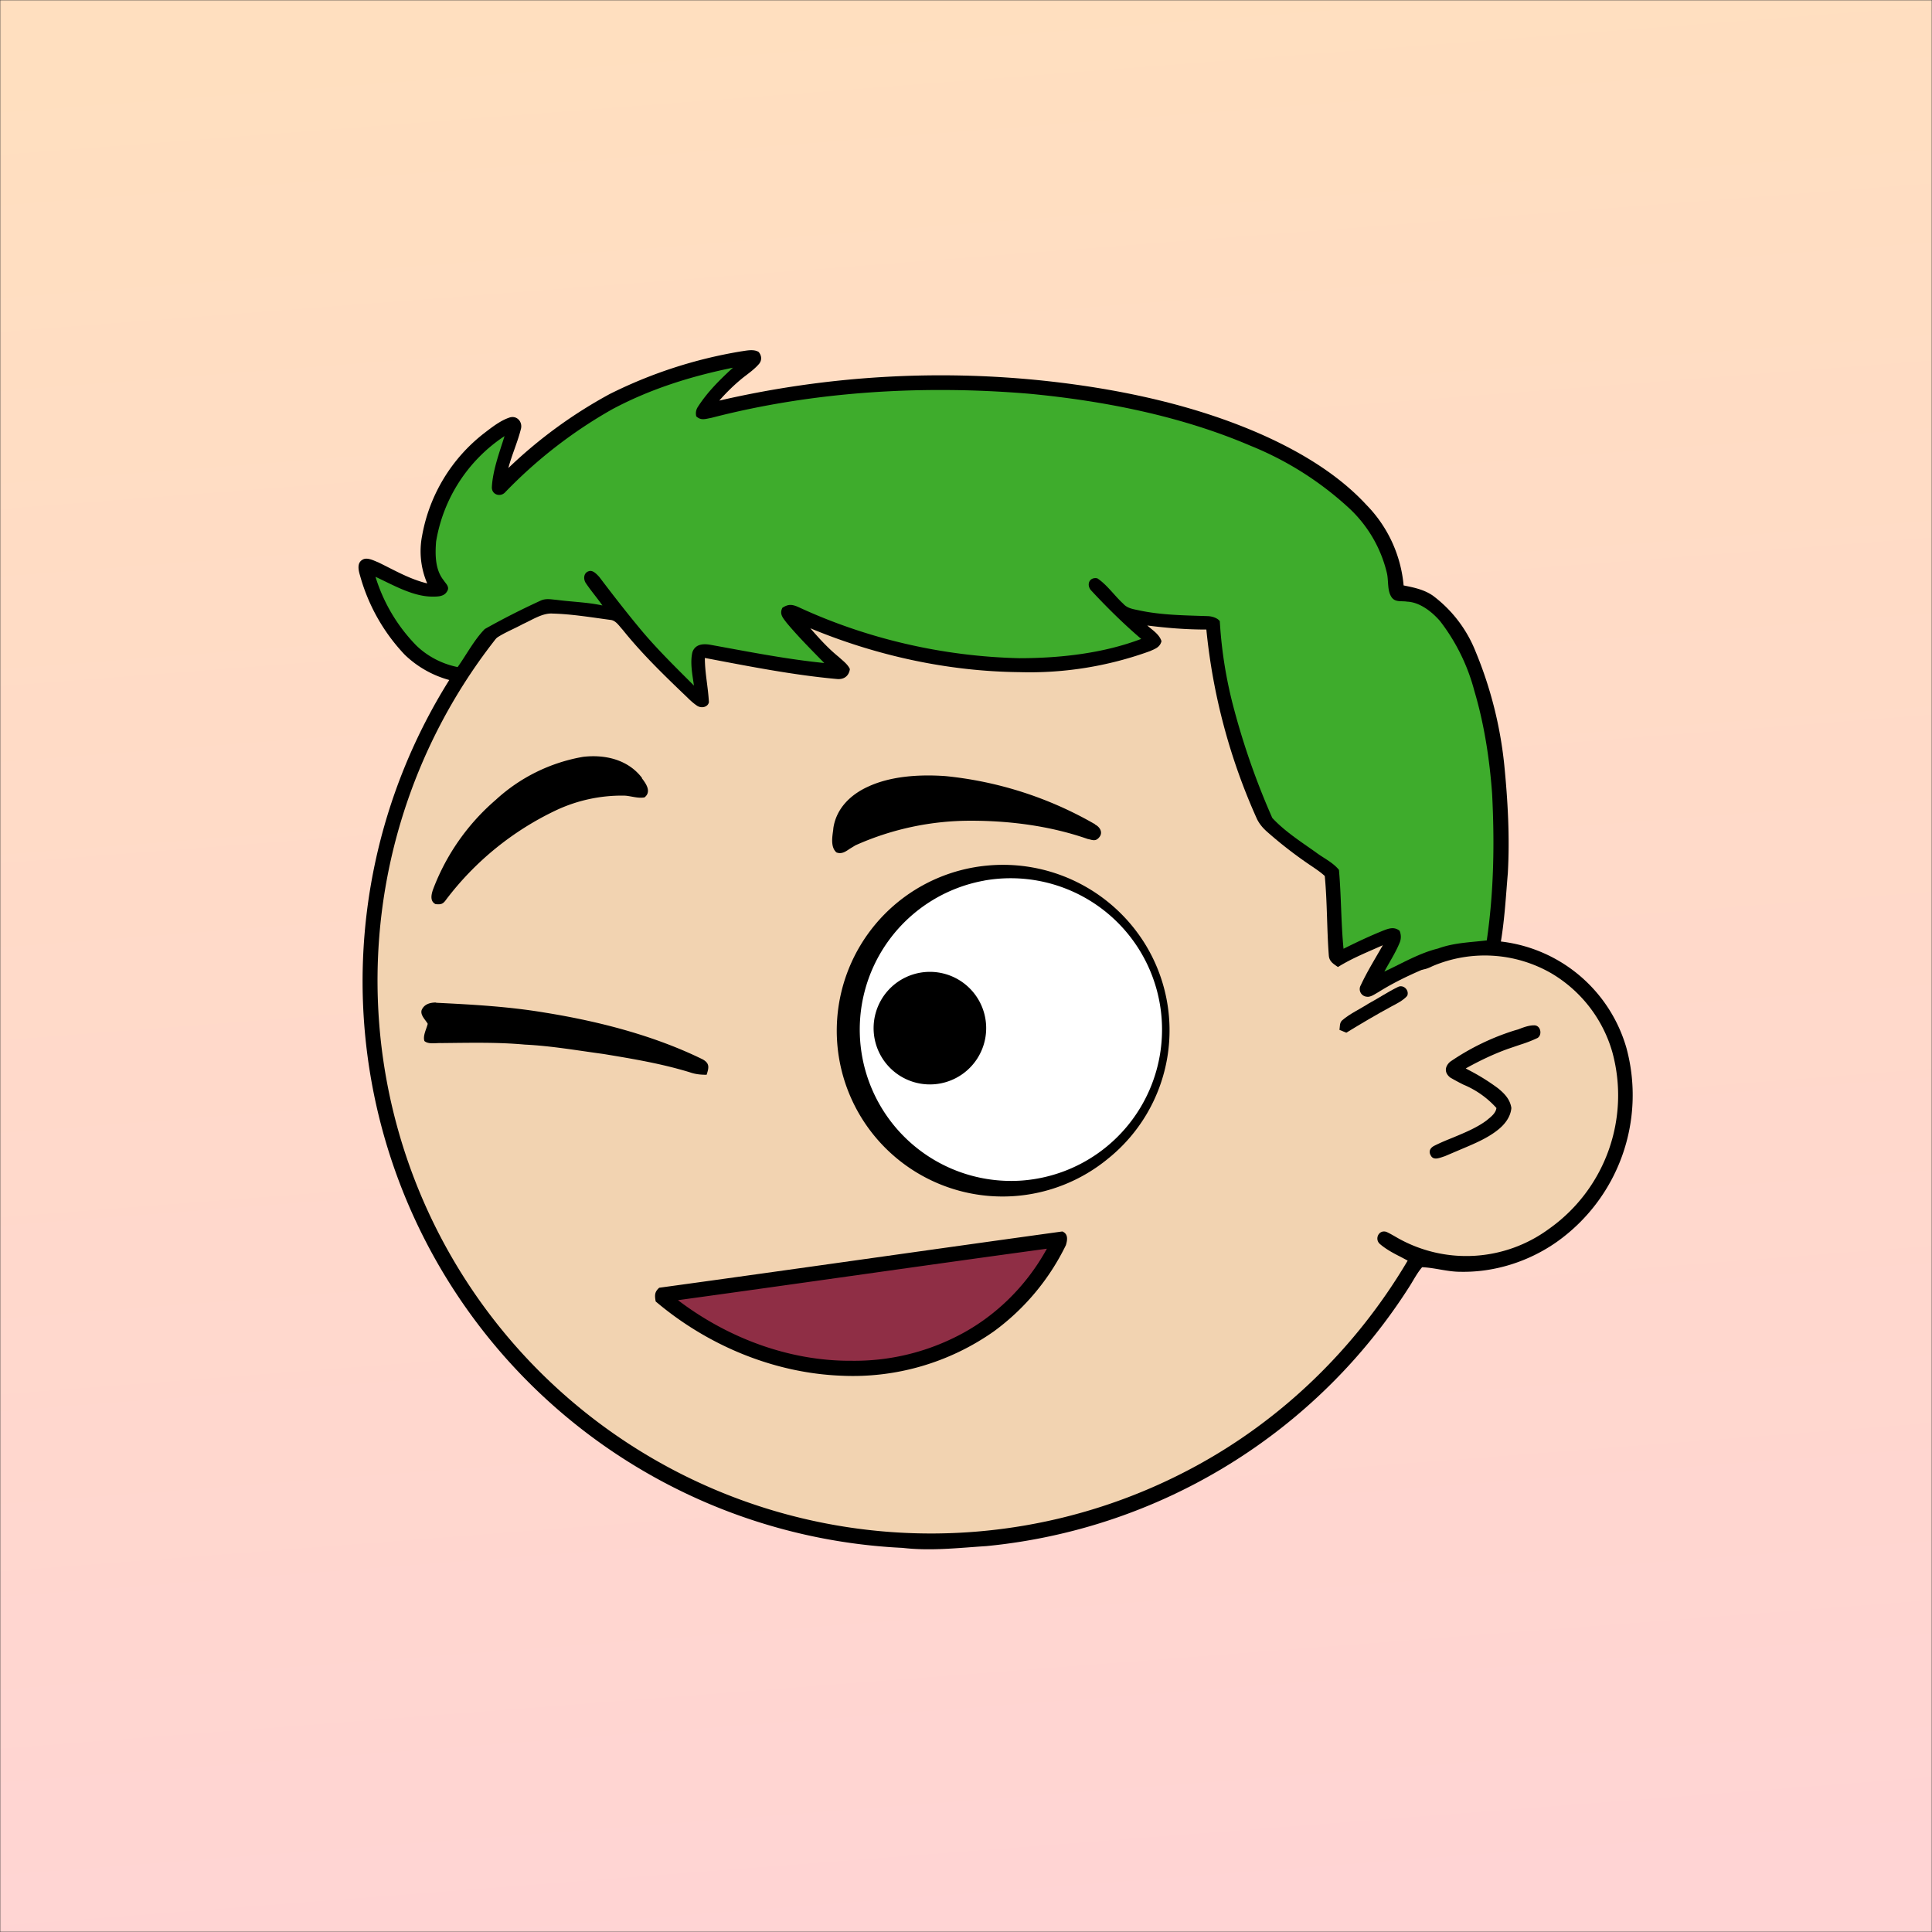
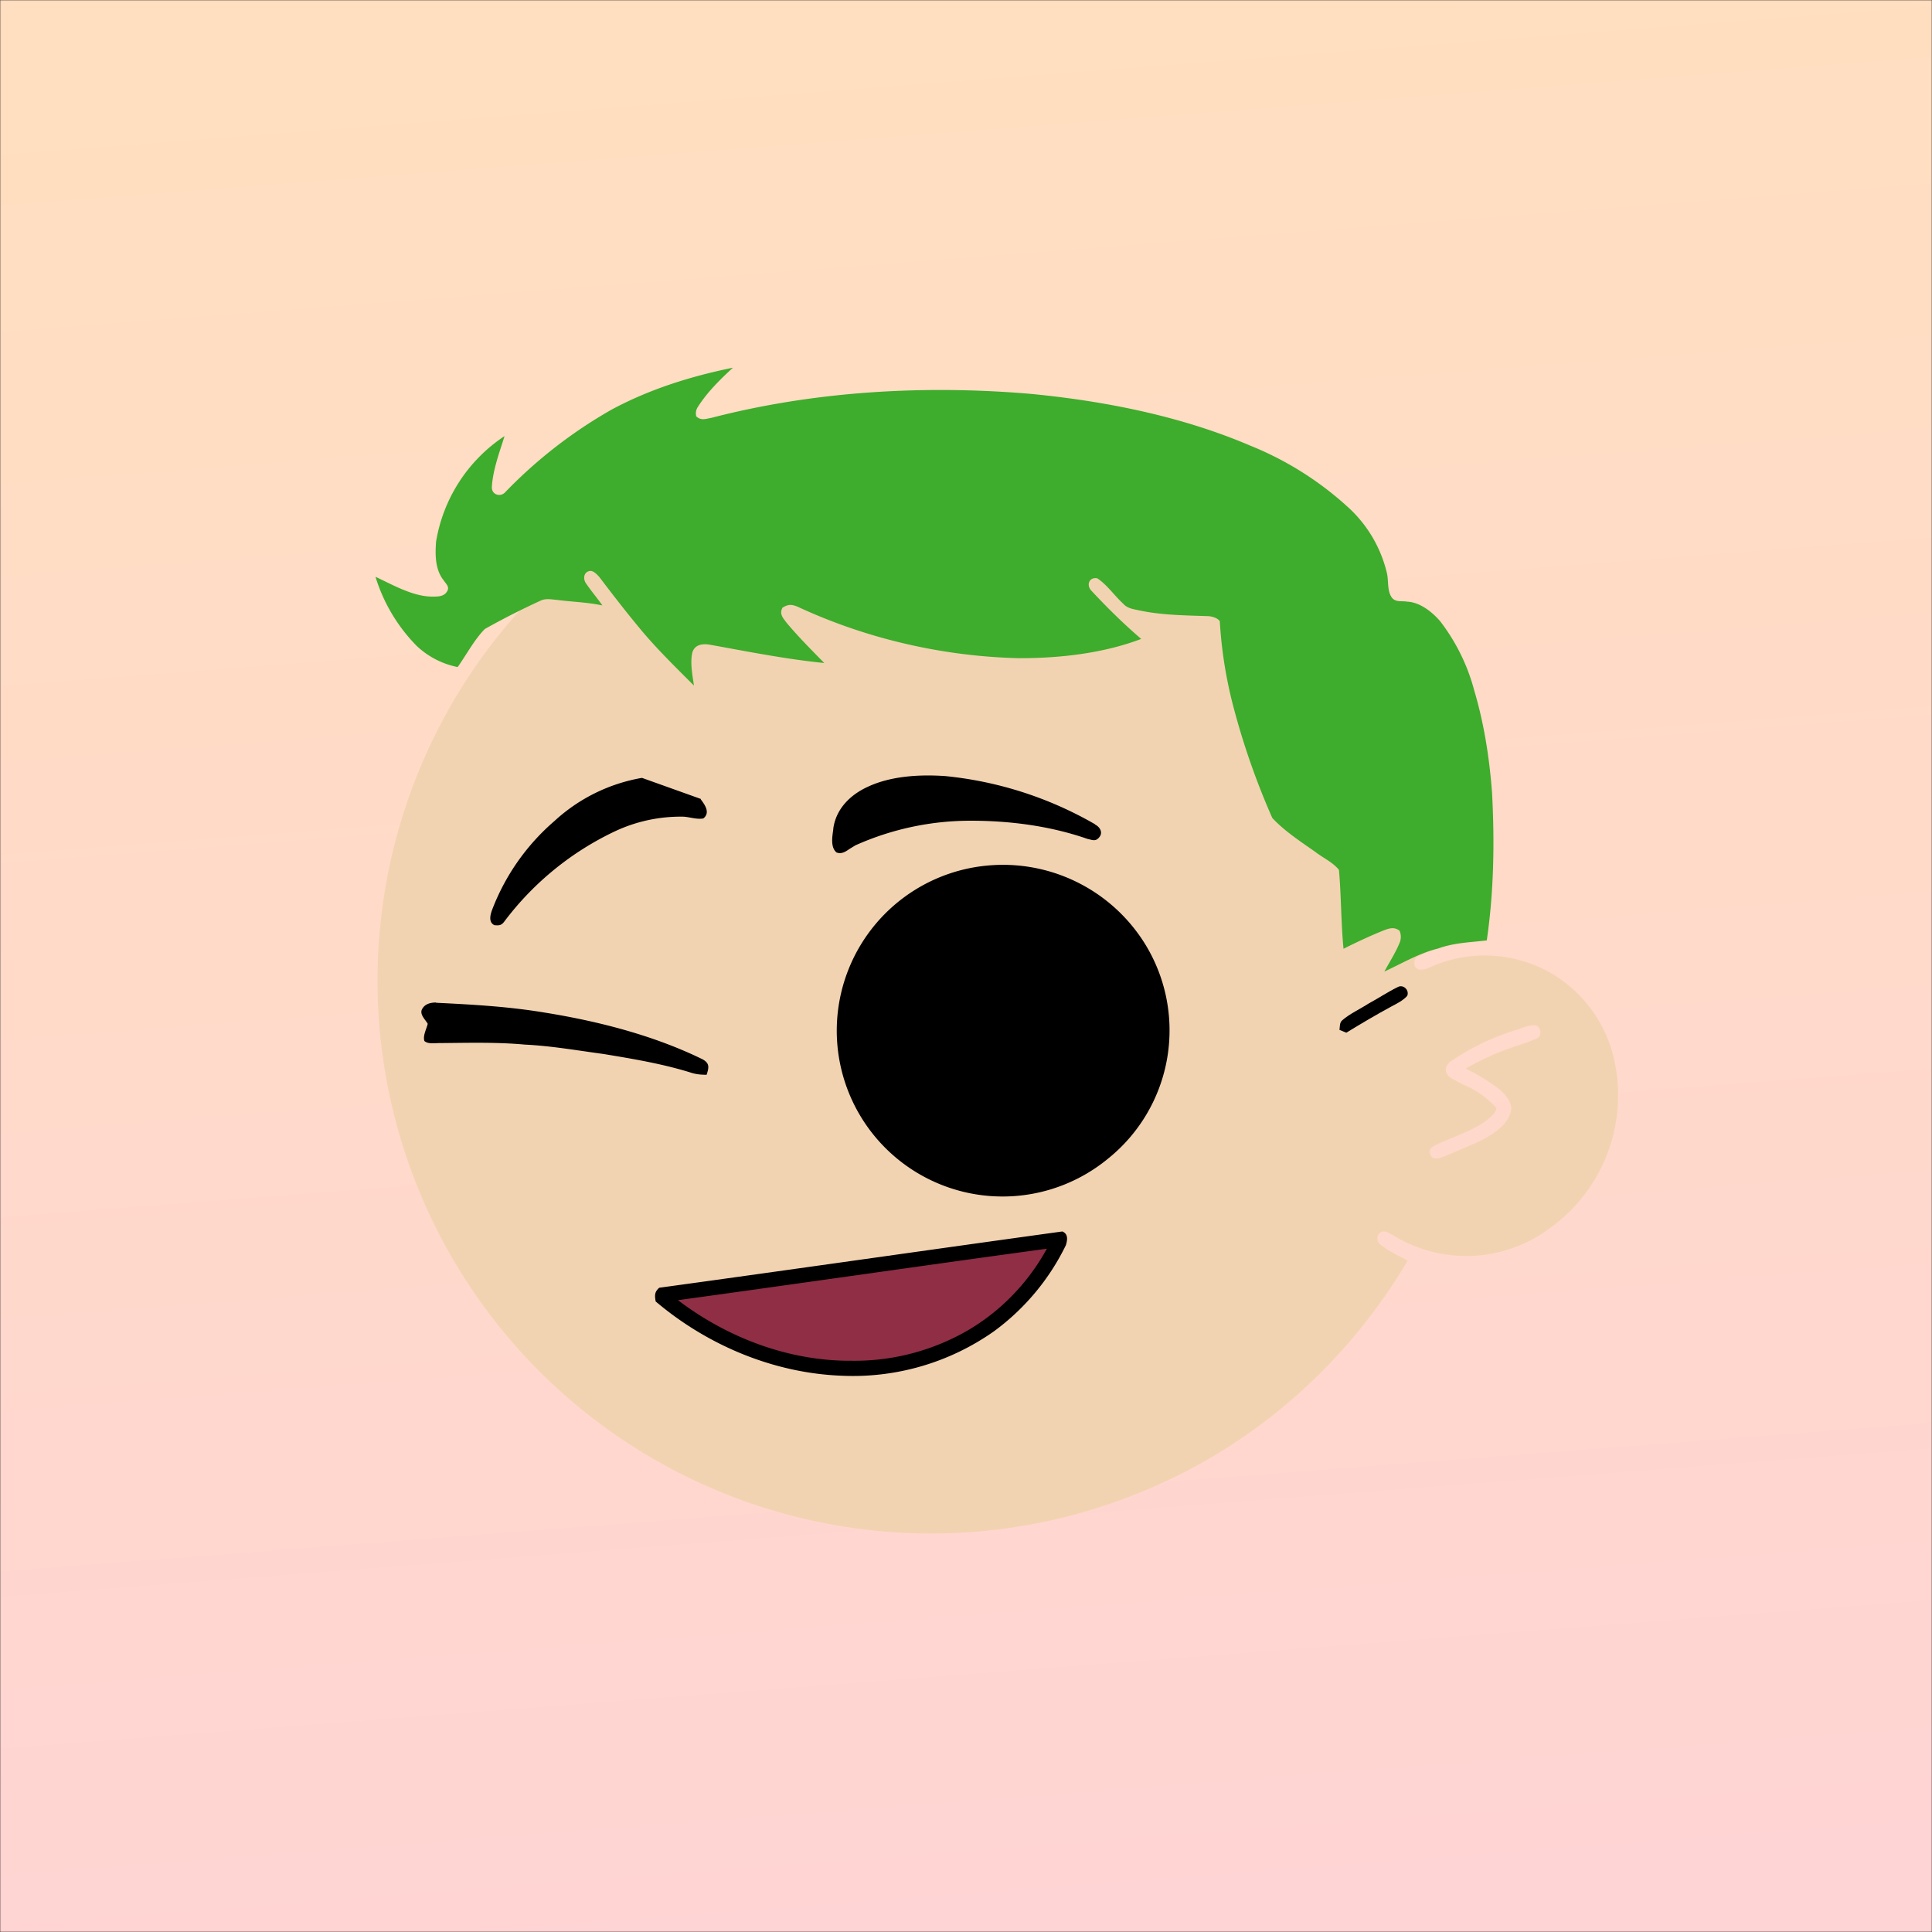
<svg xmlns="http://www.w3.org/2000/svg" viewBox="0 0 762 762" fill="none" shape-rendering="auto">
  <rect x="0" y="0" width="762" height="762" fill="#333333" stroke="none" />
  <mask id="viewboxMask">
    <rect width="762" height="762" rx="0" ry="0" x="0" y="0" fill="#fff" />
  </mask>
  <g mask="url(#viewboxMask)">
    <rect fill="url(#backgroundLinear)" width="762" height="762" x="0" y="0" />
    <defs>
      <linearGradient id="backgroundLinear" gradientTransform="rotate(86 0.5 0.5)">
        <stop stop-color="#ffdfbf" />
        <stop offset="1" stop-color="#ffd4d4" />
      </linearGradient>
    </defs>
-     <path d="M396 164.8a224.8 224.8 0 0 1 104.8 42.4c6.2 4.9 12.5 9.4 18 15a225.4 225.4 0 0 1 71.8 149 58.5 58.5 0 0 1 50.9 42.2 71 71 0 0 1-27.6 76.5c-11 7.7-24.5 12-38 11.7-5 0-10-1.6-15-1.8-1.9 2.2-3.3 4.9-4.8 7.3A223.3 223.3 0 0 1 389 609.8c-11 .7-21.9 2-33 .7a223.7 223.7 0 0 1-178.8-342.3A223.4 223.4 0 0 1 352 163.5c14.6-1.4 29.4-.3 44 1.3Z" fill="#000" />
    <path fill-rule="evenodd" clip-rule="evenodd" d="M498.8 213.2A216 216 0 0 0 363 169c-13-.2-26.2 1.6-39 4a218 218 0 0 0-113.6 365.5 218.5 218.5 0 0 0 260.4 40.2c35-18.8 64.2-47.3 84.4-81.5l-3-1.6c-2.8-1.4-5.7-3-8-5-2.2-2-.3-5.8 2.7-4.7 1.5.7 3 1.6 4.4 2.4a55 55 0 0 0 59.6-3.6 64.5 64.5 0 0 0 25-69.8 53.1 53.1 0 0 0-24-31 52.6 52.6 0 0 0-47-2.8c-1.6.8-3.4 1.5-5 1.3-2.5-.2-2.8-4.2-.6-5.2 8-4 16.5-5.6 25.4-6.4a217 217 0 0 0-72-146.4c-4.4-4-8.7-8.1-13.9-11.3Zm107.6 196.2c2-1.2 1.3-5.1-1.4-5-2 0-4.2.8-6.2 1.6l-1.4.4a95.1 95.1 0 0 0-25.5 12.4c-2.2 2-2.2 4.4.1 6.2a92 92 0 0 0 5.2 2.8 36 36 0 0 1 13 9.2c-.2 1.9-2 3.4-3.4 4.5l-.2.2c-3.9 3-8.8 5-13.6 7-2.5 1-4.9 2-7.1 3.1-1.7.8-2.6 2.2-1.6 3.9 1 2 3.2 1.1 5 .5l.6-.2 5.4-2.3c5.4-2.3 11-4.5 15.4-8 2.7-2.1 5.1-5.1 5.4-8.7-.5-3.4-2.7-5.7-5.3-7.8a83 83 0 0 0-11.6-7.2l-1.1-.6c5.4-3 10.8-5.6 16.6-7.7l5-1.7a52 52 0 0 0 6.7-2.6Z" fill="#f2d3b1" />
    <g transform="translate(-161 -83)">
      <path d="M550.3 424.4a65.9 65.9 0 0 1 62 30.4A64.9 64.9 0 0 1 598 540a65.4 65.4 0 1 1-47.7-115.6Z" fill="#000" />
-       <path d="M549.2 430.3a59.7 59.7 0 1 1 15.1 118.3 59.7 59.7 0 0 1-15-118.3Z" fill="#fff" />
      <path d="M521.2 467.3a22.2 22.2 0 1 1 10.8 43 22.2 22.2 0 0 1-10.8-43ZM333 478.5c14.4.7 28.8 1.5 43 3.9 21.1 3.4 42.9 9 62.1 18.4 2.9 1.6 2.5 3.3 1.6 6.1-2.4 0-4.4-.2-6.7-1-11.1-3.4-22.5-5.3-34-7.2-10.4-1.4-20.6-3.2-31-3.7-11-1-21.9-.7-33-.6-2-.1-5 .6-6.6-.8-.7-2.1.8-4.7 1.3-6.8-.9-1.6-3-3.4-2.4-5.4 1-2.4 3.4-3 5.7-3Z" fill="#000" />
    </g>
    <g transform="translate(-161 -83)">
-       <path d="M414.2 389.8c-5.5-7.2-14.5-9.3-23.2-8.3a68 68 0 0 0-34.5 17 87.2 87.2 0 0 0-24.7 35.3c-.7 2-1.3 4.7 1 5.8 2.1.2 2.9 0 4.1-1.7a117.4 117.4 0 0 1 43.6-35.4 61 61 0 0 1 26.5-5.7c1 0 2.1.2 3.2.4 1.7.3 3.3.6 5 .3 2.8-2.2.7-5.3-1-7.5v-.2ZM592.9 408.1a147.2 147.2 0 0 0-59-19c-10-.7-21.4-.1-30.6 4.2-6.8 3.1-12.4 8.5-13.6 16.2l-.1 1c-.4 2.8-1 6.7 1.3 8.7 2 .8 3.6-.3 5.2-1.4l2.3-1.4a111 111 0 0 1 45.6-9.7c15.5 0 31.4 2.1 46 7.2l.5.1c1.5.4 2.7.8 3.9-.6 1.8-1.9.5-4.2-1.5-5.2Z" fill="#000" />
+       <path d="M414.2 389.8a68 68 0 0 0-34.5 17 87.2 87.2 0 0 0-24.7 35.3c-.7 2-1.3 4.7 1 5.8 2.1.2 2.9 0 4.1-1.7a117.4 117.4 0 0 1 43.6-35.4 61 61 0 0 1 26.5-5.7c1 0 2.1.2 3.2.4 1.7.3 3.3.6 5 .3 2.8-2.2.7-5.3-1-7.5v-.2ZM592.9 408.1a147.2 147.2 0 0 0-59-19c-10-.7-21.4-.1-30.6 4.2-6.8 3.1-12.4 8.5-13.6 16.2l-.1 1c-.4 2.8-1 6.7 1.3 8.7 2 .8 3.6-.3 5.2-1.4l2.3-1.4a111 111 0 0 1 45.6-9.7c15.5 0 31.4 2.1 46 7.2l.5.1c1.5.4 2.7.8 3.9-.6 1.8-1.9.5-4.2-1.5-5.2Z" fill="#000" />
    </g>
    <g transform="translate(-161 -83)">
      <path d="M580 568.7c2.4 1 2 3.4 1.4 5.4a92 92 0 0 1-28.4 34 96.5 96.5 0 0 1-60 17.5c-26.8-1-53-12-73.4-29.3-.4-2.4-.5-3.7 1.4-5.4 51.8-7.1 106.8-15 159-22.2Z" fill="#000" />
      <path d="M573.9 575.5c-8.2 15-21 27.5-36.4 35a89.2 89.2 0 0 1-40.5 9.2c-24.7.2-49-9-68.6-23.9 48-6.6 97.8-13.8 145.5-20.3Z" fill="#8F2E45" />
    </g>
    <g transform="translate(-161 -83)" />
    <g transform="translate(-161 -83)" />
    <g transform="translate(-161 -83)">
      <g fill="#000">
-         <path d="M453.2 221.6c2.2-.3 5-1 7 .2 1.2 1.4 1.4 3.2.2 4.7-1.8 2.1-4.2 3.8-6.4 5.5a75.8 75.8 0 0 0-9.3 9 387.8 387.8 0 0 1 129.3-7.7c29.1 3.2 59.2 9.6 86 21.7 14.5 6.6 29 15.3 39.9 27.1a52 52 0 0 1 14.7 31.8c4 .8 8 1.6 11.5 4A51 51 0 0 1 743 340a159 159 0 0 1 11.3 44.7c1.4 14.2 2.2 28.4 1.4 42.7-.8 9.5-1.3 19-3 28.5-.2 1.3-.3 2.5-1.8 3-6.7.7-14.4.7-20.7 3.2-9 3.5-17.6 7.2-25.7 12.3-1.3.7-3 2-4.5 1.7a3 3 0 0 1-2.3-4.5c2.5-5.4 5.7-10.5 8.7-15.8-6 2.7-12.1 5.1-17.7 8.6-1.7-1.2-3.4-2.1-3.6-4.5-.8-10.4-.6-21-1.6-31.4-1.4-1.3-3-2.4-4.6-3.5a167 167 0 0 1-18.1-13.9c-1.6-1.4-3-3-4-5a238.6 238.6 0 0 1-20-74.8c-7.9 0-15.5-.6-23.3-1.6 2 1.8 4.8 3.5 5.6 6.2-.6 2.4-2.5 3-4.5 3.9a139 139 0 0 1-51.6 8.3c-28.2-.3-56.4-6.5-82.4-17.3 3.5 4 7 7.9 11.2 11.3 1.5 1.4 3.6 2.9 4.4 4.8-.4 2.8-2.4 4.2-5.2 3.9-17.5-1.6-34.6-5-52-8.3 0 5.9 1.3 11.6 1.6 17.5-.5 2-3 2.4-4.6 1.4-1.5-1-2.8-2.2-4-3.4-9-8.6-17.7-17-25.4-26.6-1.4-1.5-2.7-3.7-4.8-3.9-7.5-1-15.2-2.3-22.8-2.5-4-.3-8.1 2.5-11.7 4.1-4 2.2-8.7 3.9-12.2 6.8-3.8 4.6-7 9.9-10.3 14.9a3 3 0 0 1-1.8 1.4 40.7 40.7 0 0 1-22.4-11A74 74 0 0 1 303 310c-.6-2-1.3-4.9.9-6.2 1.8-1.2 4.5.3 6.3 1 6.4 3.1 12.3 6.6 19.3 8.3a32 32 0 0 1-2-18.9 65.8 65.8 0 0 1 24.4-40.3c3-2.3 6.4-5 10-6.2 2.9-1 5.2 1.6 4.6 4.3-1.3 5.3-3.6 10.3-5 15.6a185 185 0 0 1 40-29.2 182 182 0 0 1 51.7-16.8Z" />
        <path d="M712.3 472.3c2.2-1.2 4.7 1.3 3.7 3.5-1.6 1.8-4 3-6.1 4.1-6.1 3.3-12 6.8-17.9 10.4l-2.7-1.1c.2-1.3 0-2.9 1.1-3.8 3-2.6 7-4.4 10.4-6.6 3.9-2.1 7.6-4.6 11.5-6.5Z" />
      </g>
      <path d="M450.1 228c-5.2 4.8-10 9.5-13.8 15.4-.8 1.2-1 2.4-.7 3.8 1.9 1.8 3.7 1 6 .6 40.5-10.5 83.7-13 125.4-9.5 29.5 2.8 59.9 8.8 87.2 20.5a127.8 127.8 0 0 1 38.1 23.9A51 51 0 0 1 708 309c.7 2.9.1 6.7 1.7 9.3 1.4 2.4 4 1.6 6.3 2 5 .2 9.8 4 13 7.7a77 77 0 0 1 13.5 27.5c3.9 13.1 6 26.9 7 40.5 1 19.3.7 38.7-2.1 57.9-6.6.8-12.9.9-19.2 3.2-7.4 1.8-14.3 5.9-21.2 9.1 2-3.7 4.4-7.4 6-11.3a6 6 0 0 0 0-4.8c-2-1.6-4-1-6.1-.2-5.5 2.2-10.8 4.7-16 7.3-1-10.2-.9-21-1.8-31.1-2.4-3-6.2-4.7-9.2-7-5.8-4.1-12.3-8.3-17.1-13.5a292 292 0 0 1-15-42.6 171.7 171.7 0 0 1-5.7-35c-1-1.4-3.4-2-5-2-9-.3-18.3-.4-27-2.3-2.4-.5-4.5-.8-6.1-2.6-3.5-3.2-6.3-7.4-10.2-10-3-.6-4.4 2.3-2.6 4.6 6.3 6.8 12.9 13.3 19.9 19.3-15 5.7-32 7.6-48.1 7.6-30-.7-60.1-7.6-87.4-20.3-2.4-1-3.8-1-6 .4-1.3 2.5.2 4 1.7 6 4.6 5.5 9.8 10.7 14.8 15.8-15-1.5-30.1-4.5-45-7.2-2.9-.5-5.9-.2-7 2.9-1 4.1 0 9 .6 13.2-7.5-7.5-15.2-15-21.9-23.2-5.3-6.4-10.4-13-15.4-19.6-1-1.1-2.6-2.9-4.2-2.3-2 .6-2.2 3-1.2 4.6 2 3 4.5 5.9 6.6 8.9-6-1.3-12-1.4-18-2.2-2.4-.2-4.4-.7-6.6.4-7.4 3.4-14.7 7.1-21.8 11.1-4.2 4.3-7.2 10.1-10.7 15-6-1.2-11.7-4.1-16.2-8.4a66.7 66.7 0 0 1-16.2-27.2c6.7 3.1 14.4 7.6 21.9 7.8 2.2 0 5 .2 6.3-2 1.2-1.8-.4-3-1.3-4.4-3.4-4.2-3.4-10.1-3-15.3A62 62 0 0 1 360 255c-2 6.4-4.6 13.3-5 20-.2 3.1 3.3 4.2 5.2 2.2a185.3 185.3 0 0 1 42.3-32.8c15-8 31-13 47.7-16.4Z" fill="#3eac2c" />
    </g>
    <g transform="translate(-161 -83)" />
  </g>
</svg>